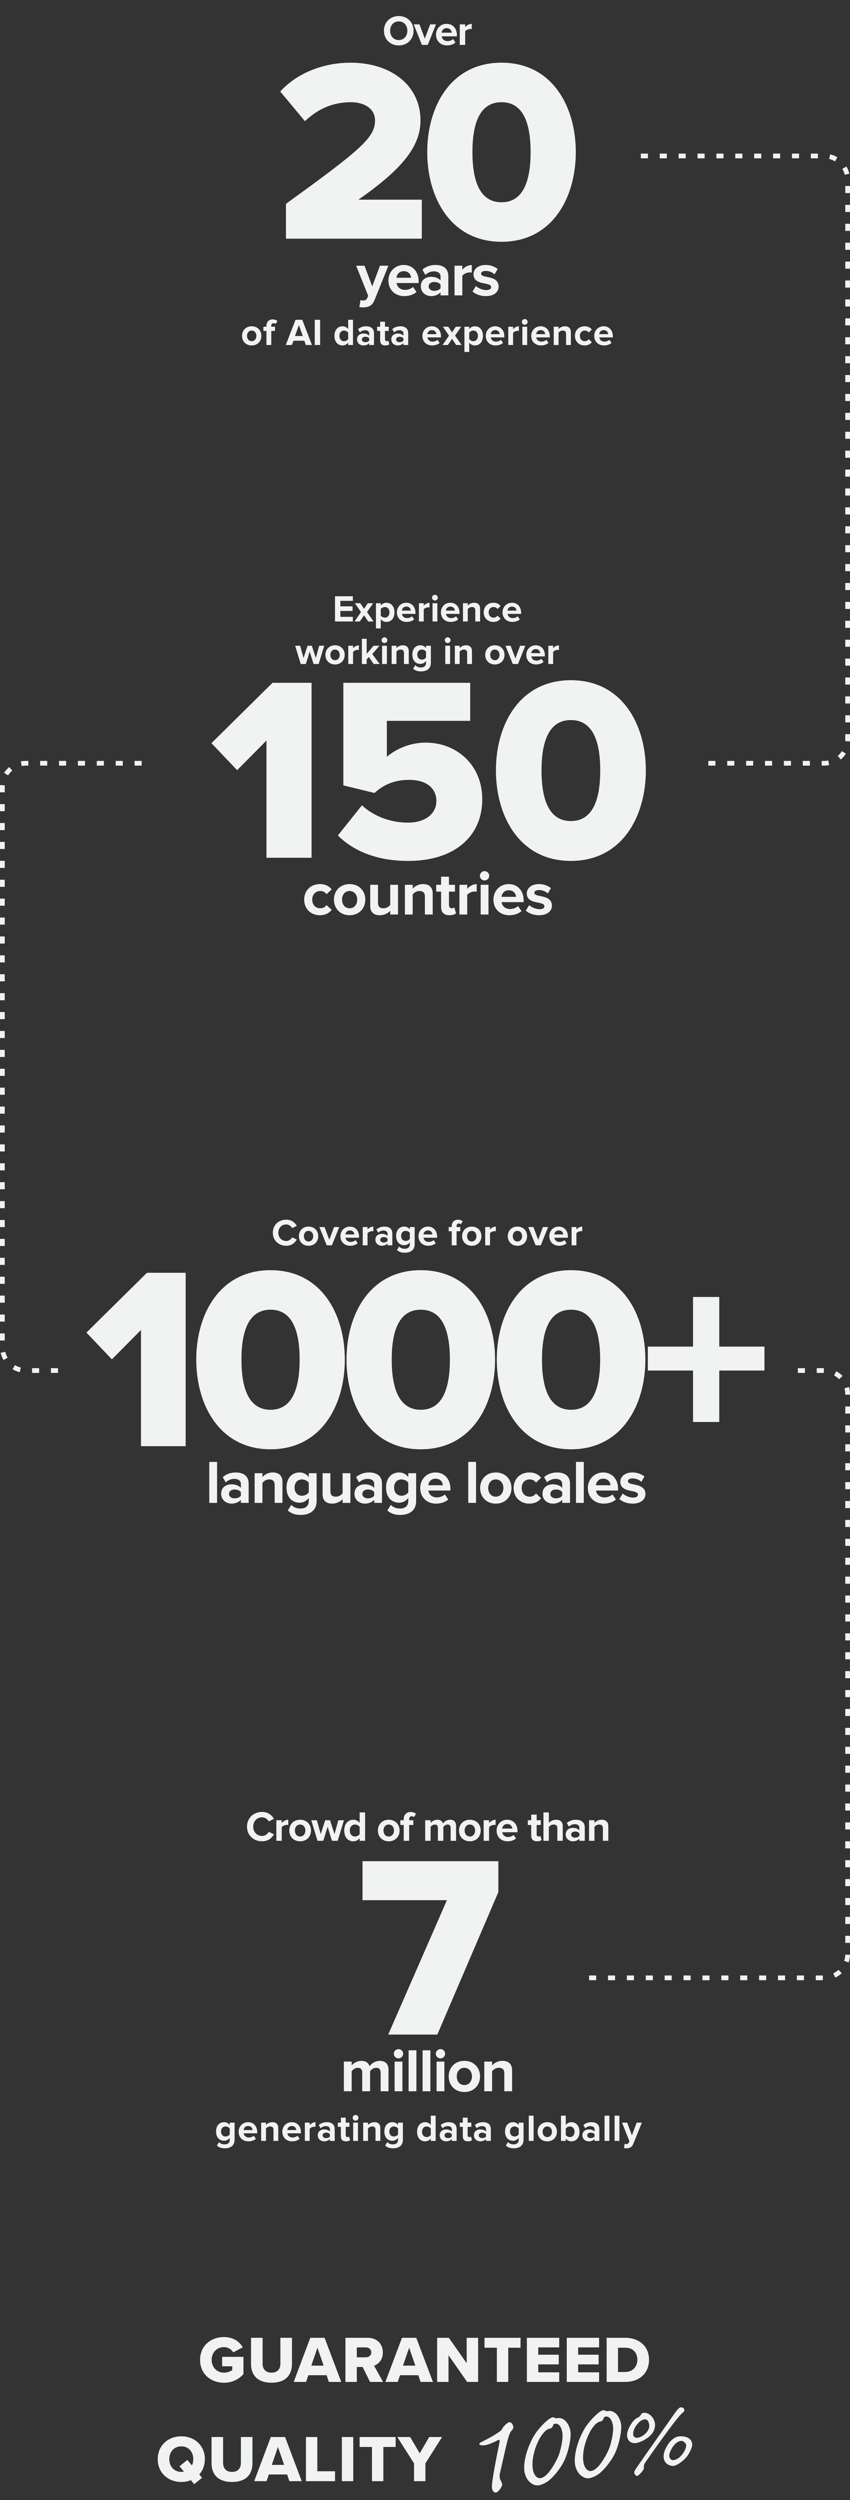
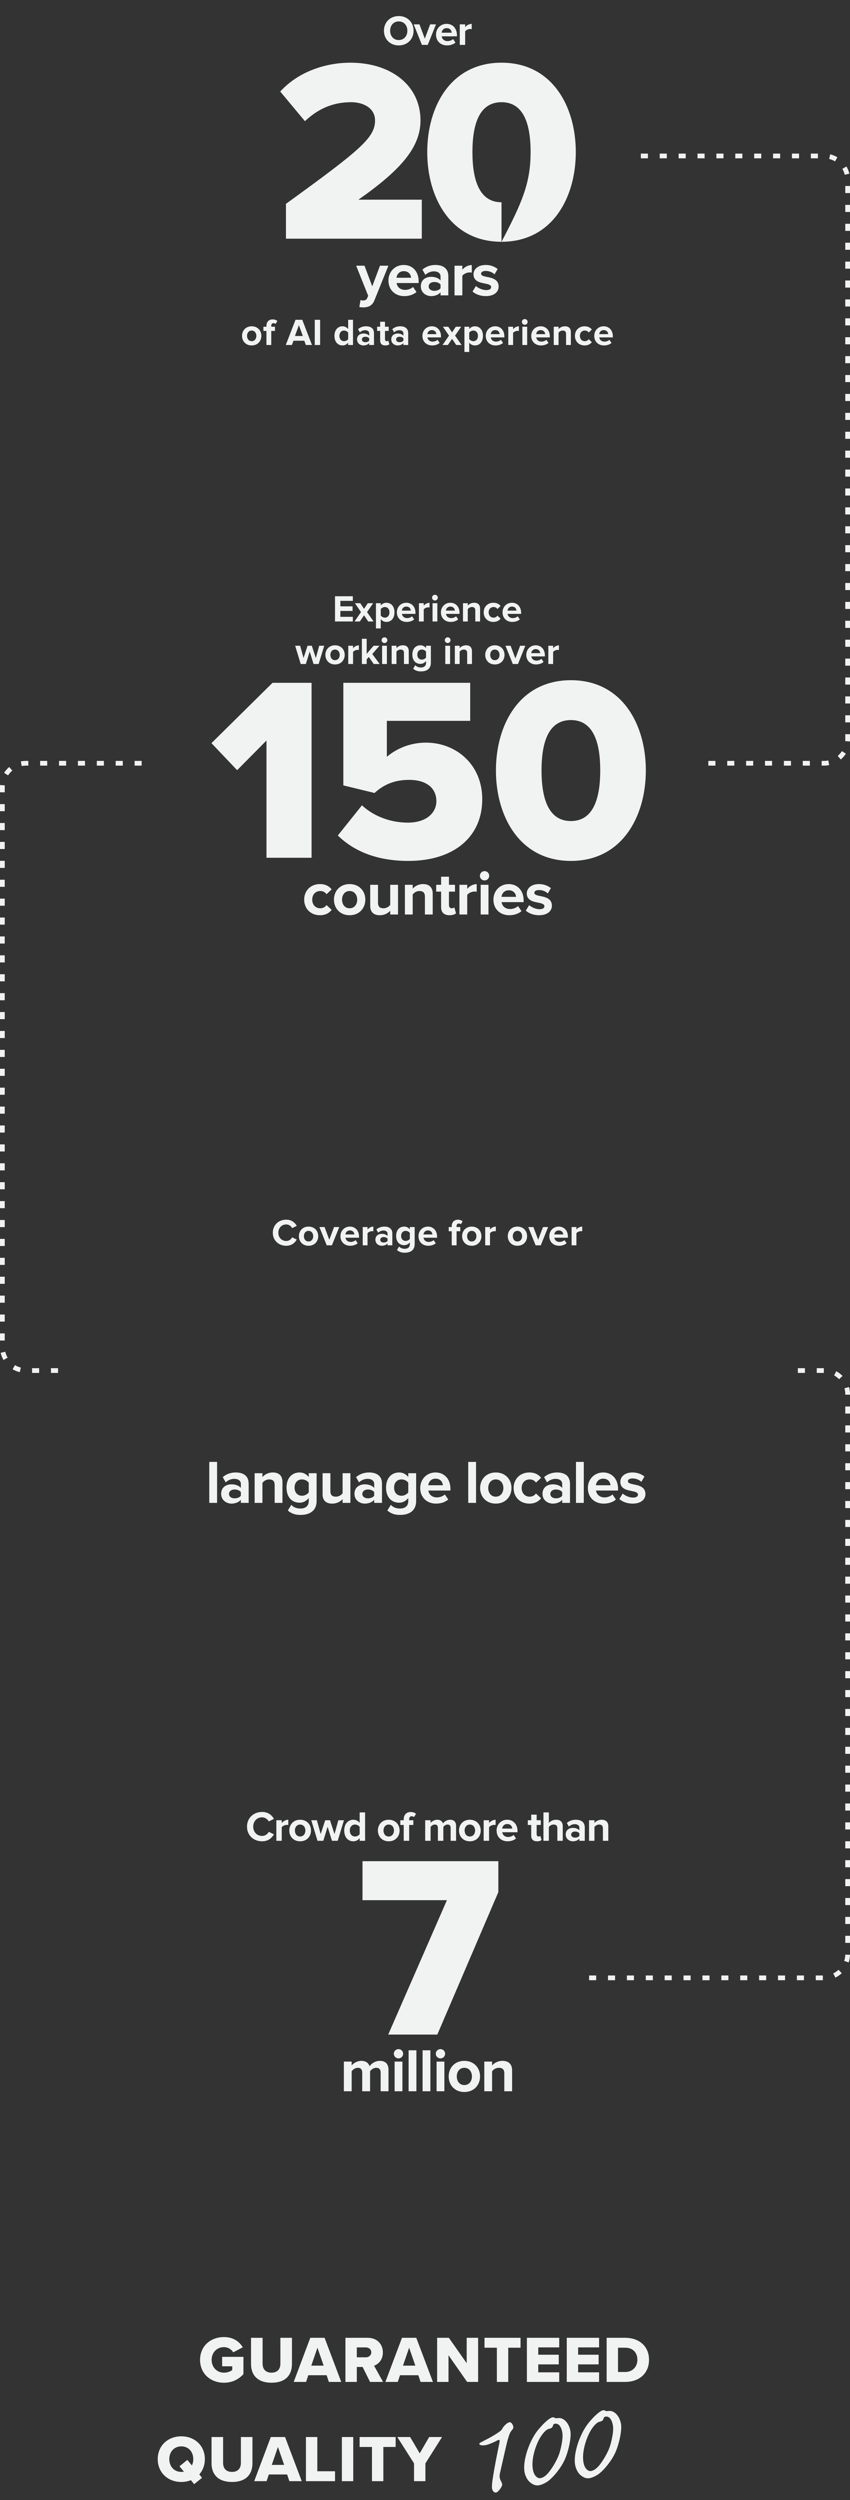
<svg xmlns="http://www.w3.org/2000/svg" width="360" height="1058" viewBox="0 0 360 1058" fill="none">
  <rect x="0" y="0" width="360" height="1058" fill="#333333" stroke="none" />
  <path d="M300 323H349C354.523 323 359 318.523 359 313V265.489V76C359 70.477 354.523 66 349 66H271" stroke="#F1F2F2" stroke-width="2" stroke-dasharray="3 5" />
  <path d="M60 323H11C5.477 323 1 327.477 1 333V380.511L1 570C1 575.523 5.477 580 11 580H25" stroke="#F1F2F2" stroke-width="2" stroke-dasharray="3 5" />
  <path d="M249.5 837H349C354.523 837 359 832.523 359 827V779.489V590C359 584.477 354.523 580 349 580H334.87" stroke="#F1F2F2" stroke-width="2" stroke-dasharray="3 5" />
  <path d="M84.734 998.676C84.734 1004.61 89.27 1008.34 94.842 1008.34C98.37 1008.34 101.086 1006.91 103.102 1004.7V997.388H94.086V1001.39H98.37V1002.96C97.614 1003.58 96.298 1004.08 94.842 1004.08C91.79 1004.08 89.634 1001.73 89.634 998.676C89.634 995.624 91.79 993.272 94.842 993.272C96.606 993.272 98.034 994.252 98.79 995.484L102.822 993.356C101.45 991.032 98.93 989.016 94.842 989.016C89.27 989.016 84.734 992.74 84.734 998.676ZM106.32 1000.44C106.32 1005.03 109.008 1008.34 115 1008.34C120.992 1008.34 123.652 1005.06 123.652 1000.41V989.324H118.752V1000.27C118.752 1002.48 117.576 1004.08 115 1004.08C112.396 1004.08 111.22 1002.48 111.22 1000.27V989.324H106.32V1000.44ZM139.288 1008H144.524L137.468 989.324H131.42L124.392 1008H129.628L130.58 1005.17H138.336L139.288 1008ZM134.444 993.524L137.076 1001.11H131.84L134.444 993.524ZM156.72 1008H162.236L158.428 1001.14C160.164 1000.52 162.152 998.788 162.152 995.54C162.152 992.068 159.8 989.324 155.656 989.324H146.304V1008H151.12V1001.67H153.584L156.72 1008ZM157.252 995.484C157.252 996.772 156.188 997.584 154.928 997.584H151.12V993.384H154.928C156.188 993.384 157.252 994.196 157.252 995.484ZM178.124 1008H183.36L176.304 989.324H170.256L163.228 1008H168.464L169.416 1005.17H177.172L178.124 1008ZM173.28 993.524L175.912 1001.11H170.676L173.28 993.524ZM197.851 1008H202.499V989.324H197.655V1000.08L190.095 989.324H185.139V1008H189.955V996.716L197.851 1008ZM210.438 1008H215.254V993.524H220.462V989.324H205.202V993.524H210.438V1008ZM223.154 1008H236.846V1003.94H227.97V1000.58H236.65V996.492H227.97V993.384H236.846V989.324H223.154V1008ZM240.042 1008H253.734V1003.94H244.858V1000.58H253.538V996.492H244.858V993.384H253.734V989.324H240.042V1008ZM256.93 1008H264.798C270.65 1008 274.878 1004.44 274.878 998.648C274.878 992.852 270.65 989.324 264.77 989.324H256.93V1008ZM261.746 1003.8V993.524H264.798C268.214 993.524 269.95 995.764 269.95 998.648C269.95 1001.42 268.046 1003.8 264.77 1003.8H261.746Z" fill="#F1F2F2" />
  <path d="M215.725 1025.07C215.012 1025.17 213.992 1026.1 213.422 1026.79C213.056 1027.2 212.86 1027.53 212.715 1027.8C212.519 1028.13 212.332 1028.52 211.72 1028.91C208.813 1031.07 205.339 1032.65 203.878 1033.46C203.308 1033.72 202.977 1033.95 203.019 1034.25C203.127 1035.02 205.121 1034.98 206.455 1034.55C207.389 1034.3 208.926 1033.6 209.894 1033.16C210.566 1032.76 211.075 1032.51 211.381 1032.53C211.635 1032.61 211.693 1033.03 211.505 1033.84C210.501 1038.77 209.454 1043.83 208.67 1049.03C208.438 1050.39 208.333 1051.8 208.348 1052.77C208.531 1054.5 209.556 1054.9 210.091 1054.82C210.982 1054.7 212.821 1052.26 212.687 1051.31C212.629 1050.89 212.359 1050.26 211.945 1049.47C211.598 1048.74 211.456 1047.73 211.773 1046.53C213.273 1039.96 214.448 1034.52 215.098 1032.25C215.679 1030.35 215.91 1029.41 216.906 1028.3C217.272 1027.88 217.561 1027.36 217.351 1026.72C217.115 1025.91 216.557 1024.95 215.725 1025.07Z" fill="#F1F2F2" />
  <path d="M234.06 1022.98C234.483 1022.91 234.815 1023.1 235.087 1023.3C235.283 1023.39 235.714 1023.39 236.198 1023.31C238.977 1022.89 241.207 1025.86 241.624 1029.09C241.965 1031.74 240.783 1037.37 239.198 1040.85C237.524 1044.58 234.466 1048.1 232.458 1049.73C231.175 1050.76 229.309 1051.58 228.221 1051.75C226.892 1051.95 225.668 1051.53 224.278 1050.3C222.947 1049.07 222.259 1047.07 222.084 1045.72C221.47 1040.95 224.162 1033.17 227.483 1028.83C229.703 1025.98 232.61 1023.2 234.06 1022.98ZM235.034 1025.69C234.61 1025.76 234.383 1025.91 234.254 1026.35C234.08 1026.92 233.854 1027.55 232.832 1027.77C231.749 1027.99 230.84 1028.61 229.425 1030.57C227.329 1033.46 225 1039.82 225.608 1044.53C226.08 1048.19 228.019 1048.86 228.807 1048.74C229.957 1048.56 230.926 1047.94 232.167 1046.55C233.462 1045.09 236.043 1041.16 237.033 1037.83C237.933 1034.75 238.446 1031.55 238.218 1029.78C237.997 1028.07 237.154 1025.37 235.034 1025.69Z" fill="#F1F2F2" />
  <path d="M255.487 1019.97C255.909 1019.9 256.241 1020.09 256.513 1020.29C256.71 1020.38 257.141 1020.38 257.625 1020.3C260.404 1019.88 262.633 1022.84 263.051 1026.08C263.392 1028.73 262.21 1034.36 260.625 1037.84C258.95 1041.57 255.893 1045.09 253.885 1046.72C252.601 1047.75 250.735 1048.57 249.648 1048.74C248.319 1048.94 247.095 1048.52 245.704 1047.29C244.374 1046.05 243.686 1044.06 243.511 1042.71C242.897 1037.94 245.589 1030.16 248.91 1025.82C251.129 1022.96 254.037 1020.19 255.487 1019.97ZM256.461 1022.68C256.037 1022.75 255.81 1022.9 255.681 1023.34C255.507 1023.91 255.28 1024.54 254.258 1024.76C253.176 1024.98 252.267 1025.6 250.852 1027.55C248.756 1030.45 246.426 1036.81 247.035 1041.52C247.506 1045.18 249.446 1045.84 250.233 1045.72C251.384 1045.55 252.353 1044.92 253.594 1043.54C254.888 1042.08 257.47 1038.15 258.46 1034.81C259.359 1031.74 259.873 1028.53 259.645 1026.77C259.424 1025.06 258.581 1022.36 256.461 1022.68Z" fill="#F1F2F2" />
-   <path d="M288.21 1018.77C289.014 1018.64 289.643 1019.15 289.807 1019.62C289.963 1020.05 289.725 1020.58 289.304 1020.89C288.645 1021.34 287.29 1022.75 283.23 1028.2C279.046 1033.87 276.624 1037.33 273.425 1041.9C272.816 1042.74 272.603 1043.47 272.704 1044.26C272.786 1044.89 272.177 1045.73 271.456 1046.49C270.653 1047.41 270.131 1047.74 269.78 1047.79C269.478 1047.84 269.007 1047.36 268.869 1047.08C268.555 1046.63 268.543 1046.13 268.787 1045.65C269.307 1044.52 276.56 1034.44 280.098 1029.32C283.643 1024.25 285.763 1021.23 286.29 1020.55C286.987 1019.6 287.708 1018.84 288.21 1018.77ZM287.282 1031.08C288.536 1030.89 289.934 1031.03 291.012 1031.46C292.687 1032.16 293.051 1033.4 293.165 1034.28C293.334 1035.6 291.788 1038.67 290.579 1040C288.881 1041.9 286.611 1043.34 285.407 1043.52C284.304 1043.69 281.463 1043.07 281.079 1040.09C280.903 1038.72 281.41 1036.7 282.995 1034.32C284.498 1032.1 286.329 1031.22 287.282 1031.08ZM288.442 1032.94C287.338 1033.11 286.528 1033.58 285.456 1034.79C284.347 1036.1 283.313 1038.4 283.439 1039.38C283.572 1040.41 284.243 1041.25 285.347 1041.09C286.3 1040.94 287.505 1040.36 288.57 1039.1C290.006 1037.54 290.726 1035.59 290.613 1034.71C290.512 1033.93 289.345 1032.81 288.442 1032.94ZM272.411 1021.09C274.87 1020.72 277.079 1023.18 277.388 1025.57C277.564 1026.94 277.182 1027.95 276.831 1028.8C275.754 1031.15 271.91 1033.48 269.451 1033.85C267.444 1034.15 265.881 1033.14 265.598 1030.94C265.34 1028.94 266.963 1026.05 268.292 1024.46C269.057 1023.64 269.728 1023.29 270.304 1023.01C270.781 1022.73 270.781 1022.73 271.227 1022.22C271.559 1021.62 271.859 1021.18 272.411 1021.09ZM272.975 1023.85C272.322 1023.95 271.344 1024.3 270.447 1025.28C268.591 1027.16 268.028 1029.14 268.185 1030.36C268.293 1031.19 269.033 1031.78 270.087 1031.62C272.345 1031.28 275.293 1028.74 274.965 1026.19C274.801 1024.92 274.229 1023.66 272.975 1023.85Z" fill="#F1F2F2" />
  <path d="M86.765 1040.68C86.765 1034.99 82.509 1031.02 76.797 1031.02C71.085 1031.02 66.801 1034.99 66.801 1040.68C66.801 1046.36 71.085 1050.34 76.797 1050.34C78.253 1050.34 79.625 1050.08 80.857 1049.58L82.229 1051.26L85.589 1048.57L84.413 1047.14C85.897 1045.46 86.765 1043.25 86.765 1040.68ZM76.797 1046.08C73.689 1046.08 71.701 1043.7 71.701 1040.68C71.701 1037.62 73.689 1035.27 76.797 1035.27C79.877 1035.27 81.865 1037.62 81.865 1040.68C81.865 1041.66 81.669 1042.55 81.277 1043.34L79.345 1041.01L76.013 1043.7L77.889 1045.97C77.553 1046.05 77.189 1046.08 76.797 1046.08ZM89.591 1042.44C89.591 1047.03 92.279 1050.34 98.271 1050.34C104.263 1050.34 106.923 1047.06 106.923 1042.41V1031.32H102.023V1042.27C102.023 1044.48 100.847 1046.08 98.271 1046.08C95.667 1046.08 94.491 1044.48 94.491 1042.27V1031.32H89.591V1042.44ZM122.559 1050H127.795L120.739 1031.32H114.691L107.663 1050H112.899L113.851 1047.17H121.607L122.559 1050ZM117.715 1035.52L120.347 1043.11H115.111L117.715 1035.52ZM129.575 1050H141.895V1045.8H134.391V1031.32H129.575V1050ZM144.795 1050H149.611V1031.32H144.795V1050ZM157.543 1050H162.359V1035.52H167.567V1031.32H152.307V1035.52H157.543V1050ZM175.355 1050H180.171V1042.47L187.227 1031.32H181.767L177.763 1038.21L173.703 1031.32H168.271L175.355 1042.47V1050Z" fill="#F1F2F2" />
  <path d="M141.884 262.999H149.436V261.031H144.156V258.551H149.324V256.599H144.156V254.279H149.436V252.327H141.884V262.999ZM155.948 262.999H158.22L155.452 259.031L158.044 255.271H155.772L154.188 257.655L152.588 255.271H150.316L152.892 259.031L150.156 262.999H152.412L154.188 260.391L155.948 262.999ZM161.259 265.943V262.007C161.883 262.807 162.731 263.191 163.643 263.191C165.627 263.191 167.067 261.703 167.067 259.127C167.067 256.551 165.627 255.079 163.643 255.079C162.699 255.079 161.851 255.495 161.259 256.247V255.271H159.227V265.943H161.259ZM164.955 259.127C164.955 260.471 164.171 261.383 163.003 261.383C162.347 261.383 161.595 260.983 161.259 260.503V257.767C161.595 257.271 162.347 256.887 163.003 256.887C164.171 256.887 164.955 257.799 164.955 259.127ZM168.09 259.127C168.09 261.607 169.866 263.191 172.218 263.191C173.418 263.191 174.634 262.823 175.402 262.119L174.506 260.807C174.01 261.287 173.162 261.575 172.442 261.575C171.13 261.575 170.346 260.759 170.218 259.783H175.962V259.335C175.962 256.807 174.394 255.079 172.09 255.079C169.738 255.079 168.09 256.887 168.09 259.127ZM172.09 256.695C173.434 256.695 173.946 257.671 173.994 258.407H170.186C170.282 257.639 170.826 256.695 172.09 256.695ZM177.43 262.999H179.462V257.895C179.798 257.399 180.694 257.015 181.366 257.015C181.59 257.015 181.782 257.047 181.926 257.079V255.095C180.966 255.095 180.006 255.639 179.462 256.327V255.271H177.43V262.999ZM184.204 254.135C184.876 254.135 185.42 253.591 185.42 252.919C185.42 252.247 184.876 251.703 184.204 251.703C183.548 251.703 182.988 252.247 182.988 252.919C182.988 253.591 183.548 254.135 184.204 254.135ZM183.196 262.999H185.228V255.271H183.196V262.999ZM186.746 259.127C186.746 261.607 188.522 263.191 190.874 263.191C192.074 263.191 193.29 262.823 194.058 262.119L193.162 260.807C192.666 261.287 191.818 261.575 191.098 261.575C189.786 261.575 189.002 260.759 188.874 259.783H194.618V259.335C194.618 256.807 193.05 255.079 190.746 255.079C188.394 255.079 186.746 256.887 186.746 259.127ZM190.746 256.695C192.09 256.695 192.602 257.671 192.65 258.407H188.842C188.938 257.639 189.482 256.695 190.746 256.695ZM201.302 262.999H203.334V257.543C203.334 256.039 202.518 255.079 200.822 255.079C199.558 255.079 198.614 255.687 198.118 256.279V255.271H196.086V262.999H198.118V257.799C198.454 257.335 199.078 256.887 199.878 256.887C200.742 256.887 201.302 257.255 201.302 258.327V262.999ZM204.856 259.127C204.856 261.511 206.568 263.191 208.952 263.191C210.536 263.191 211.496 262.503 212.008 261.783L210.68 260.551C210.312 261.063 209.752 261.383 209.048 261.383C207.816 261.383 206.952 260.471 206.952 259.127C206.952 257.783 207.816 256.887 209.048 256.887C209.752 256.887 210.312 257.175 210.68 257.719L212.008 256.471C211.496 255.767 210.536 255.079 208.952 255.079C206.568 255.079 204.856 256.759 204.856 259.127ZM212.84 259.127C212.84 261.607 214.616 263.191 216.968 263.191C218.168 263.191 219.384 262.823 220.152 262.119L219.256 260.807C218.76 261.287 217.912 261.575 217.192 261.575C215.88 261.575 215.096 260.759 214.968 259.783H220.712V259.335C220.712 256.807 219.144 255.079 216.84 255.079C214.488 255.079 212.84 256.887 212.84 259.127ZM216.84 256.695C218.184 256.695 218.696 257.671 218.744 258.407H214.936C215.032 257.639 215.576 256.695 216.84 256.695ZM132.8 280.999H134.96L137.312 273.271H135.2L133.76 278.471L132.064 273.271H130.256L128.56 278.471L127.12 273.271H125.008L127.36 280.999H129.536L131.168 275.735L132.8 280.999ZM141.897 281.191C144.457 281.191 145.993 279.335 145.993 277.127C145.993 274.935 144.457 273.079 141.897 273.079C139.353 273.079 137.817 274.935 137.817 277.127C137.817 279.335 139.353 281.191 141.897 281.191ZM141.897 279.383C140.633 279.383 139.929 278.343 139.929 277.127C139.929 275.927 140.633 274.887 141.897 274.887C143.161 274.887 143.881 275.927 143.881 277.127C143.881 278.343 143.161 279.383 141.897 279.383ZM147.5 280.999H149.532V275.895C149.868 275.399 150.764 275.015 151.436 275.015C151.66 275.015 151.852 275.047 151.996 275.079V273.095C151.036 273.095 150.076 273.639 149.532 274.327V273.271H147.5V280.999ZM158.274 280.999H160.818L157.666 276.775L160.722 273.271H158.226L155.298 276.711V270.327H153.266V280.999H155.298V279.015L156.226 278.023L158.274 280.999ZM162.836 272.135C163.508 272.135 164.052 271.591 164.052 270.919C164.052 270.247 163.508 269.703 162.836 269.703C162.18 269.703 161.62 270.247 161.62 270.919C161.62 271.591 162.18 272.135 162.836 272.135ZM161.828 280.999H163.86V273.271H161.828V280.999ZM171.091 280.999H173.123V275.543C173.123 274.039 172.307 273.079 170.611 273.079C169.347 273.079 168.403 273.687 167.907 274.279V273.271H165.875V280.999H167.907V275.799C168.243 275.335 168.867 274.887 169.667 274.887C170.531 274.887 171.091 275.255 171.091 276.327V280.999ZM174.981 282.983C175.957 283.831 176.981 284.135 178.309 284.135C180.213 284.135 182.485 283.415 182.485 280.471V273.271H180.437V274.263C179.813 273.479 178.981 273.079 178.053 273.079C176.101 273.079 174.645 274.487 174.645 277.015C174.645 279.591 176.117 280.951 178.053 280.951C178.997 280.951 179.829 280.503 180.437 279.735V280.519C180.437 282.039 179.285 282.471 178.309 282.471C177.333 282.471 176.517 282.199 175.893 281.511L174.981 282.983ZM180.437 278.263C180.101 278.759 179.365 279.143 178.693 279.143C177.541 279.143 176.741 278.343 176.741 277.015C176.741 275.687 177.541 274.887 178.693 274.887C179.365 274.887 180.101 275.255 180.437 275.767V278.263ZM189.602 272.135C190.274 272.135 190.818 271.591 190.818 270.919C190.818 270.247 190.274 269.703 189.602 269.703C188.946 269.703 188.386 270.247 188.386 270.919C188.386 271.591 188.946 272.135 189.602 272.135ZM188.594 280.999H190.626V273.271H188.594V280.999ZM197.857 280.999H199.889V275.543C199.889 274.039 199.073 273.079 197.377 273.079C196.113 273.079 195.169 273.687 194.673 274.279V273.271H192.641V280.999H194.673V275.799C195.009 275.335 195.633 274.887 196.433 274.887C197.297 274.887 197.857 275.255 197.857 276.327V280.999ZM209.584 281.191C212.144 281.191 213.68 279.335 213.68 277.127C213.68 274.935 212.144 273.079 209.584 273.079C207.04 273.079 205.504 274.935 205.504 277.127C205.504 279.335 207.04 281.191 209.584 281.191ZM209.584 279.383C208.32 279.383 207.616 278.343 207.616 277.127C207.616 275.927 208.32 274.887 209.584 274.887C210.848 274.887 211.568 275.927 211.568 277.127C211.568 278.343 210.848 279.383 209.584 279.383ZM217.188 280.999H219.38L222.484 273.271H220.292L218.276 278.647L216.26 273.271H214.084L217.188 280.999ZM222.895 277.127C222.895 279.607 224.671 281.191 227.023 281.191C228.223 281.191 229.439 280.823 230.207 280.119L229.311 278.807C228.815 279.287 227.967 279.575 227.247 279.575C225.935 279.575 225.151 278.759 225.023 277.783H230.767V277.335C230.767 274.807 229.199 273.079 226.895 273.079C224.543 273.079 222.895 274.887 222.895 277.127ZM226.895 274.695C228.239 274.695 228.751 275.671 228.799 276.407H224.991C225.087 275.639 225.631 274.695 226.895 274.695ZM232.235 280.999H234.267V275.895C234.603 275.399 235.499 275.015 236.171 275.015C236.395 275.015 236.587 275.047 236.731 275.079V273.095C235.771 273.095 234.811 273.639 234.267 274.327V273.271H232.235V280.999Z" fill="#F1F2F2" />
  <path d="M128.832 380.709C128.832 384.583 131.614 387.313 135.488 387.313C138.062 387.313 139.622 386.195 140.454 385.025L138.296 383.023C137.698 383.855 136.788 384.375 135.644 384.375C133.642 384.375 132.238 382.893 132.238 380.709C132.238 378.525 133.642 377.069 135.644 377.069C136.788 377.069 137.698 377.537 138.296 378.421L140.454 376.393C139.622 375.249 138.062 374.131 135.488 374.131C131.614 374.131 128.832 376.861 128.832 380.709ZM148.065 387.313C152.225 387.313 154.721 384.297 154.721 380.709C154.721 377.147 152.225 374.131 148.065 374.131C143.931 374.131 141.435 377.147 141.435 380.709C141.435 384.297 143.931 387.313 148.065 387.313ZM148.065 384.375C146.011 384.375 144.867 382.685 144.867 380.709C144.867 378.759 146.011 377.069 148.065 377.069C150.119 377.069 151.289 378.759 151.289 380.709C151.289 382.685 150.119 384.375 148.065 384.375ZM165.275 387.001H168.577V374.443H165.275V382.945C164.703 383.673 163.689 384.375 162.415 384.375C161.011 384.375 160.101 383.803 160.101 382.061V374.443H156.799V383.361C156.799 385.805 158.099 387.313 160.855 387.313C162.909 387.313 164.417 386.377 165.275 385.415V387.001ZM179.961 387.001H183.263V378.135C183.263 375.691 181.937 374.131 179.181 374.131C177.127 374.131 175.593 375.119 174.787 376.081V374.443H171.485V387.001H174.787V378.551C175.333 377.797 176.347 377.069 177.647 377.069C179.051 377.069 179.961 377.667 179.961 379.409V387.001ZM190.382 387.313C191.76 387.313 192.644 386.949 193.138 386.507L192.436 384.011C192.254 384.193 191.786 384.375 191.292 384.375C190.564 384.375 190.148 383.777 190.148 382.997V377.329H192.696V374.443H190.148V371.011H186.82V374.443H184.74V377.329H186.82V383.881C186.82 386.117 188.068 387.313 190.382 387.313ZM194.584 387.001H197.886V378.707C198.432 377.901 199.888 377.277 200.98 377.277C201.344 377.277 201.656 377.329 201.89 377.381V374.157C200.33 374.157 198.77 375.041 197.886 376.159V374.443H194.584V387.001ZM205.219 372.597C206.311 372.597 207.195 371.713 207.195 370.621C207.195 369.529 206.311 368.645 205.219 368.645C204.153 368.645 203.243 369.529 203.243 370.621C203.243 371.713 204.153 372.597 205.219 372.597ZM203.581 387.001H206.883V374.443H203.581V387.001ZM208.98 380.709C208.98 384.739 211.866 387.313 215.688 387.313C217.638 387.313 219.614 386.715 220.862 385.571L219.406 383.439C218.6 384.219 217.222 384.687 216.052 384.687C213.92 384.687 212.646 383.361 212.438 381.775H221.772V381.047C221.772 376.939 219.224 374.131 215.48 374.131C211.658 374.131 208.98 377.069 208.98 380.709ZM215.48 376.757C217.664 376.757 218.496 378.343 218.574 379.539H212.386C212.542 378.291 213.426 376.757 215.48 376.757ZM222.694 385.363C224.02 386.585 226.126 387.313 228.31 387.313C231.794 387.313 233.744 385.571 233.744 383.283C233.744 380.163 230.858 379.591 228.7 379.175C227.296 378.889 226.308 378.603 226.308 377.823C226.308 377.095 227.088 376.653 228.284 376.653C229.818 376.653 231.248 377.303 232.002 378.109L233.328 375.847C232.08 374.859 230.39 374.131 228.258 374.131C224.956 374.131 223.11 375.977 223.11 378.083C223.11 381.073 225.892 381.593 228.05 382.009C229.48 382.295 230.572 382.607 230.572 383.491C230.572 384.271 229.896 384.765 228.466 384.765C226.906 384.765 225.034 383.907 224.124 383.049L222.694 385.363Z" fill="#F1F2F2" />
-   <path d="M59.71 611.999V562.829L47.39 575.259L36.61 563.929L62.24 538.629H78.63V611.999H59.71ZM83.12 575.369C83.12 556.009 93.13 537.529 114.58 537.529C136.03 537.529 146.04 556.009 146.04 575.369C146.04 594.729 136.03 613.319 114.58 613.319C93.13 613.319 83.12 594.729 83.12 575.369ZM126.9 575.369C126.9 562.389 123.38 554.249 114.58 554.249C105.78 554.249 102.26 562.389 102.26 575.369C102.26 588.349 105.78 596.599 114.58 596.599C123.38 596.599 126.9 588.349 126.9 575.369ZM146.762 575.369C146.762 556.009 156.772 537.529 178.222 537.529C199.672 537.529 209.682 556.009 209.682 575.369C209.682 594.729 199.672 613.319 178.222 613.319C156.772 613.319 146.762 594.729 146.762 575.369ZM190.542 575.369C190.542 562.389 187.022 554.249 178.222 554.249C169.422 554.249 165.902 562.389 165.902 575.369C165.902 588.349 169.422 596.599 178.222 596.599C187.022 596.599 190.542 588.349 190.542 575.369ZM210.405 575.369C210.405 556.009 220.415 537.529 241.865 537.529C263.315 537.529 273.325 556.009 273.325 575.369C273.325 594.729 263.315 613.319 241.865 613.319C220.415 613.319 210.405 594.729 210.405 575.369ZM254.185 575.369C254.185 562.389 250.665 554.249 241.865 554.249C233.065 554.249 229.545 562.389 229.545 575.369C229.545 588.349 233.065 596.599 241.865 596.599C250.665 596.599 254.185 588.349 254.185 575.369ZM304.628 579.989V601.769H293.518V579.989H274.378V569.869H293.518V548.859H304.628V569.869H323.768V579.989H304.628Z" fill="#F1F2F2" />
  <path d="M88.638 636V618.658H91.94V636H88.638ZM102.011 636V634.7C101.153 635.714 99.671 636.312 98.034 636.312C96.031 636.312 93.665 634.96 93.665 632.152C93.665 629.214 96.031 628.148 98.034 628.148C99.698 628.148 101.179 628.668 102.011 629.682V627.94C102.011 626.666 100.919 625.834 99.255 625.834C97.903 625.834 96.656 626.328 95.59 627.316L94.341 625.106C95.876 623.754 97.852 623.13 99.828 623.13C102.687 623.13 105.313 624.274 105.313 627.888V636H102.011ZM102.011 632.984V631.424C101.465 630.696 100.425 630.332 99.359 630.332C98.059 630.332 96.993 631.008 96.993 632.23C96.993 633.4 98.059 634.076 99.359 634.076C100.425 634.076 101.465 633.712 102.011 632.984ZM116.322 636V628.408C116.322 626.666 115.412 626.068 114.008 626.068C112.708 626.068 111.694 626.796 111.148 627.55V636H107.846V623.442H111.148V625.08C111.954 624.118 113.488 623.13 115.542 623.13C118.298 623.13 119.624 624.69 119.624 627.134V636H116.322ZM121.899 639.224L123.381 636.832C124.395 637.95 125.721 638.392 127.307 638.392C128.893 638.392 130.765 637.69 130.765 635.22V633.946C129.777 635.194 128.425 635.922 126.891 635.922C123.745 635.922 121.353 633.712 121.353 629.526C121.353 625.418 123.719 623.13 126.891 623.13C128.399 623.13 129.751 623.78 130.765 625.054V623.442H134.093V635.142C134.093 639.926 130.401 641.096 127.307 641.096C125.149 641.096 123.485 640.602 121.899 639.224ZM130.765 631.554V627.498C130.219 626.666 129.023 626.068 127.931 626.068C126.059 626.068 124.759 627.368 124.759 629.526C124.759 631.684 126.059 632.984 127.931 632.984C129.023 632.984 130.219 632.36 130.765 631.554ZM145.102 636V634.414C144.244 635.376 142.736 636.312 140.682 636.312C137.926 636.312 136.626 634.804 136.626 632.36V623.442H139.928V631.06C139.928 632.802 140.838 633.374 142.242 633.374C143.516 633.374 144.53 632.672 145.102 631.944V623.442H148.404V636H145.102ZM158.479 636V634.7C157.621 635.714 156.139 636.312 154.501 636.312C152.499 636.312 150.133 634.96 150.133 632.152C150.133 629.214 152.499 628.148 154.501 628.148C156.165 628.148 157.647 628.668 158.479 629.682V627.94C158.479 626.666 157.387 625.834 155.723 625.834C154.371 625.834 153.123 626.328 152.057 627.316L150.809 625.106C152.343 623.754 154.319 623.13 156.295 623.13C159.155 623.13 161.781 624.274 161.781 627.888V636H158.479ZM158.479 632.984V631.424C157.933 630.696 156.893 630.332 155.827 630.332C154.527 630.332 153.461 631.008 153.461 632.23C153.461 633.4 154.527 634.076 155.827 634.076C156.893 634.076 157.933 633.712 158.479 632.984ZM164.054 639.224L165.536 636.832C166.55 637.95 167.876 638.392 169.462 638.392C171.048 638.392 172.92 637.69 172.92 635.22V633.946C171.932 635.194 170.58 635.922 169.046 635.922C165.9 635.922 163.508 633.712 163.508 629.526C163.508 625.418 165.874 623.13 169.046 623.13C170.554 623.13 171.906 623.78 172.92 625.054V623.442H176.248V635.142C176.248 639.926 172.556 641.096 169.462 641.096C167.304 641.096 165.64 640.602 164.054 639.224ZM172.92 631.554V627.498C172.374 626.666 171.178 626.068 170.086 626.068C168.214 626.068 166.914 627.368 166.914 629.526C166.914 631.684 168.214 632.984 170.086 632.984C171.178 632.984 172.374 632.36 172.92 631.554ZM177.974 629.708C177.974 626.068 180.652 623.13 184.474 623.13C188.218 623.13 190.766 625.938 190.766 630.046V630.774H181.432C181.64 632.36 182.914 633.686 185.046 633.686C186.216 633.686 187.594 633.218 188.4 632.438L189.856 634.57C188.608 635.714 186.632 636.312 184.682 636.312C180.86 636.312 177.974 633.738 177.974 629.708ZM184.474 625.756C182.42 625.756 181.536 627.29 181.38 628.538H187.568C187.49 627.342 186.658 625.756 184.474 625.756ZM198.318 636V618.658H201.62V636H198.318ZM209.975 636.312C205.841 636.312 203.345 633.296 203.345 629.708C203.345 626.146 205.841 623.13 209.975 623.13C214.135 623.13 216.631 626.146 216.631 629.708C216.631 633.296 214.135 636.312 209.975 636.312ZM209.975 633.374C212.029 633.374 213.199 631.684 213.199 629.708C213.199 627.758 212.029 626.068 209.975 626.068C207.921 626.068 206.777 627.758 206.777 629.708C206.777 631.684 207.921 633.374 209.975 633.374ZM217.532 629.708C217.532 625.86 220.314 623.13 224.188 623.13C226.762 623.13 228.322 624.248 229.154 625.392L226.996 627.42C226.398 626.536 225.488 626.068 224.344 626.068C222.342 626.068 220.938 627.524 220.938 629.708C220.938 631.892 222.342 633.374 224.344 633.374C225.488 633.374 226.398 632.854 226.996 632.022L229.154 634.024C228.322 635.194 226.762 636.312 224.188 636.312C220.314 636.312 217.532 633.582 217.532 629.708ZM238.109 636V634.7C237.251 635.714 235.769 636.312 234.131 636.312C232.129 636.312 229.763 634.96 229.763 632.152C229.763 629.214 232.129 628.148 234.131 628.148C235.795 628.148 237.277 628.668 238.109 629.682V627.94C238.109 626.666 237.017 625.834 235.353 625.834C234.001 625.834 232.753 626.328 231.687 627.316L230.439 625.106C231.973 623.754 233.949 623.13 235.925 623.13C238.785 623.13 241.411 624.274 241.411 627.888V636H238.109ZM238.109 632.984V631.424C237.563 630.696 236.523 630.332 235.457 630.332C234.157 630.332 233.091 631.008 233.091 632.23C233.091 633.4 234.157 634.076 235.457 634.076C236.523 634.076 237.563 633.712 238.109 632.984ZM243.944 636V618.658H247.246V636H243.944ZM248.971 629.708C248.971 626.068 251.649 623.13 255.471 623.13C259.215 623.13 261.763 625.938 261.763 630.046V630.774H252.429C252.637 632.36 253.911 633.686 256.043 633.686C257.213 633.686 258.591 633.218 259.397 632.438L260.853 634.57C259.605 635.714 257.629 636.312 255.679 636.312C251.857 636.312 248.971 633.738 248.971 629.708ZM255.471 625.756C253.417 625.756 252.533 627.29 252.377 628.538H258.565C258.487 627.342 257.655 625.756 255.471 625.756ZM262.313 634.362L263.743 632.048C264.653 632.906 266.525 633.764 268.085 633.764C269.515 633.764 270.191 633.27 270.191 632.49C270.191 631.606 269.099 631.294 267.669 631.008C265.511 630.592 262.729 630.072 262.729 627.082C262.729 624.976 264.575 623.13 267.877 623.13C270.009 623.13 271.699 623.858 272.947 624.846L271.621 627.108C270.867 626.302 269.437 625.652 267.903 625.652C266.707 625.652 265.927 626.094 265.927 626.822C265.927 627.602 266.915 627.888 268.319 628.174C270.477 628.59 273.363 629.162 273.363 632.282C273.363 634.57 271.413 636.312 267.929 636.312C265.745 636.312 263.639 635.584 262.313 634.362Z" fill="#F1F2F2" />
  <path d="M121.224 527.192C118.024 527.192 115.544 524.952 115.544 521.672C115.544 518.392 118.024 516.152 121.224 516.152C123.576 516.152 124.936 517.432 125.688 518.76L123.736 519.72C123.288 518.856 122.328 518.168 121.224 518.168C119.288 518.168 117.88 519.656 117.88 521.672C117.88 523.688 119.288 525.176 121.224 525.176C122.328 525.176 123.288 524.504 123.736 523.624L125.688 524.568C124.92 525.896 123.576 527.192 121.224 527.192ZM130.676 527.192C128.132 527.192 126.596 525.336 126.596 523.128C126.596 520.936 128.132 519.08 130.676 519.08C133.236 519.08 134.772 520.936 134.772 523.128C134.772 525.336 133.236 527.192 130.676 527.192ZM130.676 525.384C131.94 525.384 132.66 524.344 132.66 523.128C132.66 521.928 131.94 520.888 130.676 520.888C129.412 520.888 128.708 521.928 128.708 523.128C128.708 524.344 129.412 525.384 130.676 525.384ZM140.572 527H138.38L135.276 519.272H137.452L139.468 524.648L141.484 519.272H143.676L140.572 527ZM148.315 527.192C145.963 527.192 144.187 525.608 144.187 523.128C144.187 520.888 145.835 519.08 148.187 519.08C150.491 519.08 152.059 520.808 152.059 523.336V523.784H146.315C146.443 524.76 147.227 525.576 148.539 525.576C149.195 525.576 150.107 525.288 150.603 524.808L151.499 526.12C150.731 526.824 149.515 527.192 148.315 527.192ZM150.091 522.408C150.043 521.672 149.531 520.696 148.187 520.696C146.923 520.696 146.379 521.64 146.283 522.408H150.091ZM155.659 527H153.627V519.272H155.659V520.328C156.203 519.64 157.163 519.08 158.123 519.08V521.064C157.979 521.032 157.787 521.016 157.563 521.016C156.891 521.016 155.995 521.4 155.659 521.896V527ZM166.164 527H164.132V526.2C163.604 526.824 162.692 527.192 161.684 527.192C160.452 527.192 158.996 526.36 158.996 524.632C158.996 522.824 160.452 522.136 161.684 522.136C162.708 522.136 163.62 522.472 164.132 523.08V522.04C164.132 521.256 163.46 520.744 162.436 520.744C161.604 520.744 160.836 521.048 160.18 521.656L159.412 520.296C160.356 519.464 161.572 519.08 162.788 519.08C164.548 519.08 166.164 519.784 166.164 522.008V527ZM162.5 525.816C163.156 525.816 163.796 525.592 164.132 525.144V524.184C163.796 523.736 163.156 523.512 162.5 523.512C161.7 523.512 161.044 523.928 161.044 524.68C161.044 525.4 161.7 525.816 162.5 525.816ZM171.448 530.136C170.12 530.136 169.096 529.832 168.12 528.984L169.032 527.512C169.656 528.2 170.472 528.472 171.448 528.472C172.424 528.472 173.576 528.04 173.576 526.52V525.736C172.968 526.504 172.136 526.952 171.192 526.952C169.256 526.952 167.784 525.592 167.784 523.016C167.784 520.488 169.24 519.08 171.192 519.08C172.12 519.08 172.952 519.48 173.576 520.264V519.272H175.624V526.472C175.624 529.416 173.352 530.136 171.448 530.136ZM171.832 525.144C172.504 525.144 173.24 524.76 173.576 524.264V521.768C173.24 521.256 172.504 520.888 171.832 520.888C170.68 520.888 169.88 521.688 169.88 523.016C169.88 524.344 170.68 525.144 171.832 525.144ZM181.371 527.192C179.019 527.192 177.243 525.608 177.243 523.128C177.243 520.888 178.891 519.08 181.243 519.08C183.547 519.08 185.115 520.808 185.115 523.336V523.784H179.371C179.499 524.76 180.283 525.576 181.595 525.576C182.251 525.576 183.163 525.288 183.659 524.808L184.555 526.12C183.787 526.824 182.571 527.192 181.371 527.192ZM183.147 522.408C183.099 521.672 182.587 520.696 181.243 520.696C179.979 520.696 179.435 521.64 179.339 522.408H183.147ZM193.373 527H191.325V521.048H190.045V519.272H191.325V518.856C191.325 517.208 192.381 516.168 193.933 516.168C194.669 516.168 195.453 516.36 195.949 516.888L195.181 518.088C194.973 517.88 194.701 517.768 194.333 517.768C193.773 517.768 193.373 518.136 193.373 518.856V519.272H194.941V521.048H193.373V527ZM199.795 527.192C197.251 527.192 195.715 525.336 195.715 523.128C195.715 520.936 197.251 519.08 199.795 519.08C202.355 519.08 203.891 520.936 203.891 523.128C203.891 525.336 202.355 527.192 199.795 527.192ZM199.795 525.384C201.059 525.384 201.779 524.344 201.779 523.128C201.779 521.928 201.059 520.888 199.795 520.888C198.531 520.888 197.827 521.928 197.827 523.128C197.827 524.344 198.531 525.384 199.795 525.384ZM207.531 527H205.499V519.272H207.531V520.328C208.075 519.64 209.035 519.08 209.995 519.08V521.064C209.851 521.032 209.659 521.016 209.435 521.016C208.763 521.016 207.867 521.4 207.531 521.896V527ZM219.142 527.192C216.598 527.192 215.062 525.336 215.062 523.128C215.062 520.936 216.598 519.08 219.142 519.08C221.702 519.08 223.238 520.936 223.238 523.128C223.238 525.336 221.702 527.192 219.142 527.192ZM219.142 525.384C220.406 525.384 221.126 524.344 221.126 523.128C221.126 521.928 220.406 520.888 219.142 520.888C217.878 520.888 217.174 521.928 217.174 523.128C217.174 524.344 217.878 525.384 219.142 525.384ZM229.038 527H226.846L223.742 519.272H225.918L227.934 524.648L229.95 519.272H232.142L229.038 527ZM236.781 527.192C234.429 527.192 232.653 525.608 232.653 523.128C232.653 520.888 234.301 519.08 236.653 519.08C238.957 519.08 240.525 520.808 240.525 523.336V523.784H234.781C234.909 524.76 235.693 525.576 237.005 525.576C237.661 525.576 238.573 525.288 239.069 524.808L239.965 526.12C239.197 526.824 237.981 527.192 236.781 527.192ZM238.557 522.408C238.509 521.672 237.997 520.696 236.653 520.696C235.389 520.696 234.845 521.64 234.749 522.408H238.557ZM244.124 527H242.092V519.272H244.124V520.328C244.668 519.64 245.628 519.08 246.588 519.08V521.064C246.444 521.032 246.252 521.016 246.028 521.016C245.356 521.016 244.46 521.4 244.124 521.896V527Z" fill="#F1F2F2" />
-   <path d="M178.641 100.999H121.111V86.259C152.901 63.269 158.841 58.209 158.841 50.949C158.841 45.889 154.111 43.249 148.721 43.249C140.581 43.249 134.421 46.329 129.141 51.279L118.691 38.739C126.501 30.159 138.161 26.529 148.391 26.529C165.661 26.529 178.091 36.209 178.091 50.949C178.091 62.169 170.061 71.739 151.801 84.499H178.641V100.999ZM212.407 102.319C190.957 102.319 180.947 83.729 180.947 64.369C180.947 45.009 190.957 26.529 212.407 26.529C233.857 26.529 243.867 45.009 243.867 64.369C243.867 83.729 233.857 102.319 212.407 102.319ZM212.407 85.599C221.207 85.599 224.727 77.349 224.727 64.369C224.727 51.389 221.207 43.249 212.407 43.249C203.607 43.249 200.087 51.389 200.087 64.369C200.087 77.349 203.607 85.599 212.407 85.599Z" fill="#F1F2F2" />
+   <path d="M178.641 100.999H121.111V86.259C152.901 63.269 158.841 58.209 158.841 50.949C158.841 45.889 154.111 43.249 148.721 43.249C140.581 43.249 134.421 46.329 129.141 51.279L118.691 38.739C126.501 30.159 138.161 26.529 148.391 26.529C165.661 26.529 178.091 36.209 178.091 50.949C178.091 62.169 170.061 71.739 151.801 84.499H178.641V100.999ZM212.407 102.319C190.957 102.319 180.947 83.729 180.947 64.369C180.947 45.009 190.957 26.529 212.407 26.529C233.857 26.529 243.867 45.009 243.867 64.369C243.867 83.729 233.857 102.319 212.407 102.319ZC221.207 85.599 224.727 77.349 224.727 64.369C224.727 51.389 221.207 43.249 212.407 43.249C203.607 43.249 200.087 51.389 200.087 64.369C200.087 77.349 203.607 85.599 212.407 85.599Z" fill="#F1F2F2" />
  <path d="M152.69 126.951L152.196 129.915C152.612 130.019 153.444 130.097 153.834 130.097C155.992 130.045 157.656 129.421 158.592 127.055L164.494 112.443H160.932L157.656 121.179L154.38 112.443H150.844L155.94 125.183L155.472 126.249C155.16 126.925 154.588 127.159 153.73 127.159C153.418 127.159 152.976 127.081 152.69 126.951ZM164.512 118.709C164.512 122.739 167.398 125.313 171.22 125.313C173.17 125.313 175.146 124.715 176.394 123.571L174.938 121.439C174.132 122.219 172.754 122.687 171.584 122.687C169.452 122.687 168.178 121.361 167.97 119.775H177.304V119.047C177.304 114.939 174.756 112.131 171.012 112.131C167.19 112.131 164.512 115.069 164.512 118.709ZM171.012 114.757C173.196 114.757 174.028 116.343 174.106 117.539H167.918C168.074 116.291 168.958 114.757 171.012 114.757ZM186.579 125.001H189.881V116.889C189.881 113.275 187.255 112.131 184.395 112.131C182.419 112.131 180.443 112.755 178.909 114.107L180.157 116.317C181.223 115.329 182.471 114.835 183.823 114.835C185.487 114.835 186.579 115.667 186.579 116.941V118.683C185.747 117.669 184.265 117.149 182.601 117.149C180.599 117.149 178.233 118.215 178.233 121.153C178.233 123.961 180.599 125.313 182.601 125.313C184.239 125.313 185.721 124.715 186.579 123.701V125.001ZM186.579 121.985C186.033 122.713 184.993 123.077 183.927 123.077C182.627 123.077 181.561 122.401 181.561 121.231C181.561 120.009 182.627 119.333 183.927 119.333C184.993 119.333 186.033 119.697 186.579 120.425V121.985ZM192.506 125.001H195.808V116.707C196.354 115.901 197.81 115.277 198.902 115.277C199.266 115.277 199.578 115.329 199.812 115.381V112.157C198.252 112.157 196.692 113.041 195.808 114.159V112.443H192.506V125.001ZM200.134 123.363C201.46 124.585 203.566 125.313 205.75 125.313C209.234 125.313 211.184 123.571 211.184 121.283C211.184 118.163 208.298 117.591 206.14 117.175C204.736 116.889 203.748 116.603 203.748 115.823C203.748 115.095 204.528 114.653 205.724 114.653C207.258 114.653 208.688 115.303 209.442 116.109L210.768 113.847C209.52 112.859 207.83 112.131 205.698 112.131C202.396 112.131 200.55 113.977 200.55 116.083C200.55 119.073 203.332 119.593 205.49 120.009C206.92 120.295 208.012 120.607 208.012 121.491C208.012 122.271 207.336 122.765 205.906 122.765C204.346 122.765 202.474 121.907 201.564 121.049L200.134 123.363Z" fill="#F1F2F2" />
  <path d="M162.612 13.007C162.612 16.625 165.258 19.217 168.876 19.217C172.512 19.217 175.158 16.625 175.158 13.007C175.158 9.389 172.512 6.797 168.876 6.797C165.258 6.797 162.612 9.389 162.612 13.007ZM172.53 13.007C172.53 15.239 171.09 16.949 168.876 16.949C166.662 16.949 165.24 15.239 165.24 13.007C165.24 10.757 166.662 9.065 168.876 9.065C171.09 9.065 172.53 10.757 172.53 13.007ZM178.698 19.001H181.164L184.656 10.307H182.19L179.922 16.355L177.654 10.307H175.206L178.698 19.001ZM184.668 14.645C184.668 17.435 186.666 19.217 189.312 19.217C190.662 19.217 192.03 18.803 192.894 18.011L191.886 16.535C191.328 17.075 190.374 17.399 189.564 17.399C188.088 17.399 187.206 16.481 187.062 15.383H193.524V14.879C193.524 12.035 191.76 10.091 189.168 10.091C186.522 10.091 184.668 12.125 184.668 14.645ZM189.168 11.909C190.68 11.909 191.256 13.007 191.31 13.835H187.026C187.134 12.971 187.746 11.909 189.168 11.909ZM194.725 19.001H197.011V13.259C197.389 12.701 198.397 12.269 199.153 12.269C199.405 12.269 199.621 12.305 199.783 12.341V10.109C198.703 10.109 197.623 10.721 197.011 11.495V10.307H194.725V19.001Z" fill="#F1F2F2" />
  <path d="M106.592 146.191C104.048 146.191 102.512 144.335 102.512 142.127C102.512 139.935 104.048 138.079 106.592 138.079C109.152 138.079 110.688 139.935 110.688 142.127C110.688 144.335 109.152 146.191 106.592 146.191ZM106.592 144.383C107.856 144.383 108.576 143.343 108.576 142.127C108.576 140.927 107.856 139.887 106.592 139.887C105.328 139.887 104.624 140.927 104.624 142.127C104.624 143.343 105.328 144.383 106.592 144.383ZM114.891 145.999H112.843V140.047H111.563V138.271H112.843V137.855C112.843 136.207 113.899 135.167 115.451 135.167C116.188 135.167 116.971 135.359 117.468 135.887L116.7 137.087C116.491 136.879 116.22 136.767 115.852 136.767C115.292 136.767 114.891 137.135 114.891 137.855V138.271H116.459V140.047H114.891V145.999ZM132.124 145.999H129.532L128.876 144.191H124.3L123.628 145.999H121.036L125.164 135.327H128.012L132.124 145.999ZM128.252 142.191L126.588 137.599L124.924 142.191H128.252ZM135.581 145.999H133.309V135.327H135.581V145.999ZM149.506 145.999H147.458V145.007C146.85 145.775 146.002 146.191 145.074 146.191C143.122 146.191 141.65 144.719 141.65 142.143C141.65 139.615 143.106 138.079 145.074 138.079C145.986 138.079 146.85 138.479 147.458 139.263V135.327H149.506V145.999ZM145.698 144.383C146.386 144.383 147.122 144.015 147.458 143.503V140.767C147.122 140.255 146.386 139.887 145.698 139.887C144.546 139.887 143.746 140.799 143.746 142.143C143.746 143.471 144.546 144.383 145.698 144.383ZM158.393 145.999H156.361V145.199C155.833 145.823 154.921 146.191 153.913 146.191C152.681 146.191 151.225 145.359 151.225 143.631C151.225 141.823 152.681 141.135 153.913 141.135C154.937 141.135 155.849 141.471 156.361 142.079V141.039C156.361 140.255 155.689 139.743 154.665 139.743C153.833 139.743 153.065 140.047 152.409 140.655L151.641 139.295C152.585 138.463 153.801 138.079 155.017 138.079C156.777 138.079 158.393 138.783 158.393 141.007V145.999ZM154.729 144.815C155.385 144.815 156.025 144.591 156.361 144.143V143.183C156.025 142.735 155.385 142.511 154.729 142.511C153.929 142.511 153.273 142.927 153.273 143.679C153.273 144.399 153.929 144.815 154.729 144.815ZM163.2 146.191C161.776 146.191 161.008 145.455 161.008 144.079V140.047H159.728V138.271H161.008V136.159H163.056V138.271H164.624V140.047H163.056V143.535C163.056 144.015 163.312 144.383 163.76 144.383C164.064 144.383 164.352 144.271 164.464 144.159L164.896 145.695C164.592 145.967 164.048 146.191 163.2 146.191ZM172.886 145.999H170.854V145.199C170.326 145.823 169.414 146.191 168.406 146.191C167.174 146.191 165.718 145.359 165.718 143.631C165.718 141.823 167.174 141.135 168.406 141.135C169.43 141.135 170.342 141.471 170.854 142.079V141.039C170.854 140.255 170.182 139.743 169.158 139.743C168.326 139.743 167.558 140.047 166.902 140.655L166.134 139.295C167.078 138.463 168.294 138.079 169.51 138.079C171.27 138.079 172.886 138.783 172.886 141.007V145.999ZM169.222 144.815C169.878 144.815 170.518 144.591 170.854 144.143V143.183C170.518 142.735 169.878 142.511 169.222 142.511C168.422 142.511 167.766 142.927 167.766 143.679C167.766 144.399 168.422 144.815 169.222 144.815ZM183.027 146.191C180.675 146.191 178.899 144.607 178.899 142.127C178.899 139.887 180.547 138.079 182.899 138.079C185.203 138.079 186.771 139.807 186.771 142.335V142.783H181.027C181.155 143.759 181.939 144.575 183.251 144.575C183.907 144.575 184.819 144.287 185.315 143.807L186.211 145.119C185.443 145.823 184.227 146.191 183.027 146.191ZM184.803 141.407C184.755 140.671 184.243 139.695 182.899 139.695C181.635 139.695 181.091 140.639 180.995 141.407H184.803ZM195.495 145.999H193.223L191.463 143.391L189.687 145.999H187.431L190.167 142.031L187.591 138.271H189.863L191.463 140.655L193.047 138.271H195.319L192.727 142.031L195.495 145.999ZM201.118 146.191C200.206 146.191 199.358 145.807 198.734 145.007V148.943H196.702V138.271H198.734V139.247C199.326 138.495 200.174 138.079 201.118 138.079C203.102 138.079 204.542 139.551 204.542 142.127C204.542 144.703 203.102 146.191 201.118 146.191ZM200.478 144.383C201.646 144.383 202.43 143.471 202.43 142.127C202.43 140.799 201.646 139.887 200.478 139.887C199.822 139.887 199.07 140.271 198.734 140.767V143.503C199.07 143.983 199.822 144.383 200.478 144.383ZM209.862 146.191C207.51 146.191 205.734 144.607 205.734 142.127C205.734 139.887 207.382 138.079 209.734 138.079C212.038 138.079 213.606 139.807 213.606 142.335V142.783H207.862C207.99 143.759 208.774 144.575 210.086 144.575C210.742 144.575 211.654 144.287 212.15 143.807L213.046 145.119C212.278 145.823 211.062 146.191 209.862 146.191ZM211.638 141.407C211.59 140.671 211.078 139.695 209.734 139.695C208.47 139.695 207.926 140.639 207.83 141.407H211.638ZM217.306 145.999H215.274V138.271H217.306V139.327C217.85 138.639 218.81 138.079 219.77 138.079V140.063C219.626 140.031 219.434 140.015 219.21 140.015C218.538 140.015 217.642 140.399 217.306 140.895V145.999ZM222.247 137.439C221.591 137.439 221.031 136.895 221.031 136.223C221.031 135.551 221.591 135.023 222.247 135.023C222.919 135.023 223.463 135.551 223.463 136.223C223.463 136.895 222.919 137.439 222.247 137.439ZM223.271 145.999H221.239V138.271H223.271V145.999ZM229.118 146.191C226.766 146.191 224.99 144.607 224.99 142.127C224.99 139.887 226.638 138.079 228.99 138.079C231.294 138.079 232.862 139.807 232.862 142.335V142.783H227.118C227.246 143.759 228.03 144.575 229.342 144.575C229.998 144.575 230.91 144.287 231.406 143.807L232.302 145.119C231.534 145.823 230.318 146.191 229.118 146.191ZM230.894 141.407C230.846 140.671 230.334 139.695 228.99 139.695C227.726 139.695 227.182 140.639 227.086 141.407H230.894ZM241.778 145.999H239.746V141.327C239.746 140.255 239.186 139.887 238.322 139.887C237.522 139.887 236.898 140.335 236.562 140.799V145.999H234.53V138.271H236.562V139.279C237.058 138.687 238.002 138.079 239.266 138.079C240.962 138.079 241.778 139.039 241.778 140.543V145.999ZM247.596 146.191C245.212 146.191 243.5 144.511 243.5 142.127C243.5 139.759 245.212 138.079 247.596 138.079C249.18 138.079 250.14 138.767 250.652 139.471L249.324 140.719C248.956 140.175 248.396 139.887 247.692 139.887C246.46 139.887 245.596 140.783 245.596 142.127C245.596 143.471 246.46 144.383 247.692 144.383C248.396 144.383 248.956 144.063 249.324 143.551L250.652 144.783C250.14 145.503 249.18 146.191 247.596 146.191ZM255.812 146.191C253.46 146.191 251.684 144.607 251.684 142.127C251.684 139.887 253.332 138.079 255.684 138.079C257.988 138.079 259.556 139.807 259.556 142.335V142.783H253.812C253.94 143.759 254.724 144.575 256.036 144.575C256.692 144.575 257.604 144.287 258.1 143.807L258.996 145.119C258.228 145.823 257.012 146.191 255.812 146.191ZM257.588 141.407C257.54 140.671 257.028 139.695 255.684 139.695C254.42 139.695 253.876 140.639 253.78 141.407H257.588Z" fill="#F1F2F2" />
  <path d="M185.214 861.001H164.424L189.284 804.131H153.534V787.631H211.064V800.721L185.214 861.001Z" fill="#F1F2F2" />
  <path d="M164.54 885H161.212V877.07C161.212 875.9 160.692 875.068 159.34 875.068C158.17 875.068 157.208 875.848 156.74 876.524V885H153.412V877.07C153.412 875.9 152.892 875.068 151.54 875.068C150.396 875.068 149.434 875.848 148.94 876.55V885H145.638V872.442H148.94V874.08C149.46 873.326 151.124 872.13 153.048 872.13C154.894 872.13 156.064 872.988 156.532 874.418C157.26 873.274 158.924 872.13 160.848 872.13C163.162 872.13 164.54 873.352 164.54 875.926V885ZM168.767 871.09C167.701 871.09 166.791 870.206 166.791 869.114C166.791 868.022 167.701 867.164 168.767 867.164C169.859 867.164 170.743 868.022 170.743 869.114C170.743 870.206 169.859 871.09 168.767 871.09ZM170.431 885H167.129V872.442H170.431V885ZM176.357 885H173.055V867.658H176.357V885ZM182.283 885H178.981V867.658H182.283V885ZM186.545 871.09C185.479 871.09 184.569 870.206 184.569 869.114C184.569 868.022 185.479 867.164 186.545 867.164C187.637 867.164 188.521 868.022 188.521 869.114C188.521 870.206 187.637 871.09 186.545 871.09ZM188.209 885H184.907V872.442H188.209V885ZM196.657 885.312C192.523 885.312 190.027 882.296 190.027 878.708C190.027 875.146 192.523 872.13 196.657 872.13C200.817 872.13 203.313 875.146 203.313 878.708C203.313 882.296 200.817 885.312 196.657 885.312ZM196.657 882.374C198.711 882.374 199.881 880.684 199.881 878.708C199.881 876.758 198.711 875.068 196.657 875.068C194.603 875.068 193.459 876.758 193.459 878.708C193.459 880.684 194.603 882.374 196.657 882.374ZM216.891 885H213.589V877.408C213.589 875.666 212.679 875.068 211.275 875.068C209.975 875.068 208.961 875.796 208.415 876.55V885H205.113V872.442H208.415V874.08C209.221 873.118 210.755 872.13 212.809 872.13C215.565 872.13 216.891 873.69 216.891 876.134V885Z" fill="#F1F2F2" />
  <path d="M111.002 779.217C107.402 779.217 104.612 776.697 104.612 773.007C104.612 769.317 107.402 766.797 111.002 766.797C113.648 766.797 115.178 768.237 116.024 769.731L113.828 770.811C113.324 769.839 112.244 769.065 111.002 769.065C108.824 769.065 107.24 770.739 107.24 773.007C107.24 775.275 108.824 776.949 111.002 776.949C112.244 776.949 113.324 776.193 113.828 775.203L116.024 776.265C115.16 777.759 113.648 779.217 111.002 779.217ZM119.327 779.001H117.041V770.307H119.327V771.495C119.939 770.721 121.019 770.091 122.099 770.091V772.323C121.937 772.287 121.721 772.269 121.469 772.269C120.713 772.269 119.705 772.701 119.327 773.259V779.001ZM127.11 779.217C124.248 779.217 122.52 777.129 122.52 774.645C122.52 772.179 124.248 770.091 127.11 770.091C129.99 770.091 131.718 772.179 131.718 774.645C131.718 777.129 129.99 779.217 127.11 779.217ZM127.11 777.183C128.532 777.183 129.342 776.013 129.342 774.645C129.342 773.295 128.532 772.125 127.11 772.125C125.688 772.125 124.896 773.295 124.896 774.645C124.896 776.013 125.688 777.183 127.11 777.183ZM143.026 779.001H140.596L138.76 773.079L136.924 779.001H134.476L131.83 770.307H134.206L135.826 776.157L137.734 770.307H139.768L141.676 776.157L143.296 770.307H145.672L143.026 779.001ZM154.628 779.001H152.324V777.885C151.64 778.749 150.686 779.217 149.642 779.217C147.446 779.217 145.79 777.561 145.79 774.663C145.79 771.819 147.428 770.091 149.642 770.091C150.668 770.091 151.64 770.541 152.324 771.423V766.995H154.628V779.001ZM150.344 777.183C151.118 777.183 151.946 776.769 152.324 776.193V773.115C151.946 772.539 151.118 772.125 150.344 772.125C149.048 772.125 148.148 773.151 148.148 774.663C148.148 776.157 149.048 777.183 150.344 777.183ZM164.632 779.217C161.77 779.217 160.042 777.129 160.042 774.645C160.042 772.179 161.77 770.091 164.632 770.091C167.512 770.091 169.24 772.179 169.24 774.645C169.24 777.129 167.512 779.217 164.632 779.217ZM164.632 777.183C166.054 777.183 166.864 776.013 166.864 774.645C166.864 773.295 166.054 772.125 164.632 772.125C163.21 772.125 162.418 773.295 162.418 774.645C162.418 776.013 163.21 777.183 164.632 777.183ZM173.294 779.001H170.99V772.305H169.55V770.307H170.99V769.839C170.99 767.985 172.178 766.815 173.924 766.815C174.752 766.815 175.634 767.031 176.192 767.625L175.328 768.975C175.094 768.741 174.788 768.615 174.374 768.615C173.744 768.615 173.294 769.029 173.294 769.839V770.307H175.058V772.305H173.294V779.001ZM193.166 779.001H190.862V773.511C190.862 772.701 190.502 772.125 189.566 772.125C188.756 772.125 188.09 772.665 187.766 773.133V779.001H185.462V773.511C185.462 772.701 185.102 772.125 184.166 772.125C183.374 772.125 182.708 772.665 182.366 773.151V779.001H180.08V770.307H182.366V771.441C182.726 770.919 183.878 770.091 185.21 770.091C186.488 770.091 187.298 770.685 187.622 771.675C188.126 770.883 189.278 770.091 190.61 770.091C192.212 770.091 193.166 770.937 193.166 772.719V779.001ZM198.99 779.217C196.128 779.217 194.4 777.129 194.4 774.645C194.4 772.179 196.128 770.091 198.99 770.091C201.87 770.091 203.598 772.179 203.598 774.645C203.598 777.129 201.87 779.217 198.99 779.217ZM198.99 777.183C200.412 777.183 201.222 776.013 201.222 774.645C201.222 773.295 200.412 772.125 198.99 772.125C197.568 772.125 196.776 773.295 196.776 774.645C196.776 776.013 197.568 777.183 198.99 777.183ZM207.13 779.001H204.844V770.307H207.13V771.495C207.742 770.721 208.822 770.091 209.902 770.091V772.323C209.74 772.287 209.524 772.269 209.272 772.269C208.516 772.269 207.508 772.701 207.13 773.259V779.001ZM214.966 779.217C212.32 779.217 210.322 777.435 210.322 774.645C210.322 772.125 212.176 770.091 214.822 770.091C217.414 770.091 219.178 772.035 219.178 774.879V775.383H212.716C212.86 776.481 213.742 777.399 215.218 777.399C215.956 777.399 216.982 777.075 217.54 776.535L218.548 778.011C217.684 778.803 216.316 779.217 214.966 779.217ZM216.964 773.835C216.91 773.007 216.334 771.909 214.822 771.909C213.4 771.909 212.788 772.971 212.68 773.835H216.964ZM227.451 779.217C225.849 779.217 224.985 778.389 224.985 776.841V772.305H223.545V770.307H224.985V767.931H227.289V770.307H229.053V772.305H227.289V776.229C227.289 776.769 227.577 777.183 228.081 777.183C228.423 777.183 228.747 777.057 228.873 776.931L229.359 778.659C229.017 778.965 228.405 779.217 227.451 779.217ZM238.339 779.001H236.053V773.709C236.053 772.503 235.423 772.125 234.433 772.125C233.551 772.125 232.849 772.629 232.453 773.151V779.001H230.167V766.995H232.453V771.441C233.011 770.775 234.091 770.091 235.513 770.091C237.421 770.091 238.339 771.135 238.339 772.827V779.001ZM247.665 779.001H245.379V778.101C244.785 778.803 243.759 779.217 242.625 779.217C241.239 779.217 239.601 778.281 239.601 776.337C239.601 774.303 241.239 773.529 242.625 773.529C243.777 773.529 244.803 773.907 245.379 774.591V773.421C245.379 772.539 244.623 771.963 243.471 771.963C242.535 771.963 241.671 772.305 240.933 772.989L240.069 771.459C241.131 770.523 242.499 770.091 243.867 770.091C245.847 770.091 247.665 770.883 247.665 773.385V779.001ZM243.543 777.669C244.281 777.669 245.001 777.417 245.379 776.913V775.833C245.001 775.329 244.281 775.077 243.543 775.077C242.643 775.077 241.905 775.545 241.905 776.391C241.905 777.201 242.643 777.669 243.543 777.669ZM257.636 779.001H255.35V773.745C255.35 772.539 254.72 772.125 253.748 772.125C252.848 772.125 252.146 772.629 251.768 773.151V779.001H249.482V770.307H251.768V771.441C252.326 770.775 253.388 770.091 254.81 770.091C256.718 770.091 257.636 771.171 257.636 772.863V779.001Z" fill="#F1F2F2" />
-   <path d="M95.176 909.135C93.848 909.135 92.824 908.831 91.848 907.983L92.76 906.511C93.384 907.199 94.2 907.471 95.176 907.471C96.152 907.471 97.304 907.039 97.304 905.519V904.735C96.696 905.503 95.864 905.951 94.92 905.951C92.984 905.951 91.512 904.591 91.512 902.015C91.512 899.487 92.968 898.079 94.92 898.079C95.848 898.079 96.68 898.479 97.304 899.263V898.271H99.352V905.471C99.352 908.415 97.08 909.135 95.176 909.135ZM95.56 904.143C96.232 904.143 96.968 903.759 97.304 903.263V900.767C96.968 900.255 96.232 899.887 95.56 899.887C94.408 899.887 93.608 900.687 93.608 902.015C93.608 903.343 94.408 904.143 95.56 904.143ZM105.199 906.191C102.847 906.191 101.071 904.607 101.071 902.127C101.071 899.887 102.719 898.079 105.071 898.079C107.375 898.079 108.943 899.807 108.943 902.335V902.783H103.199C103.327 903.759 104.111 904.575 105.423 904.575C106.079 904.575 106.991 904.287 107.487 903.807L108.383 905.119C107.615 905.823 106.399 906.191 105.199 906.191ZM106.975 901.407C106.927 900.671 106.415 899.695 105.071 899.695C103.807 899.695 103.263 900.639 103.167 901.407H106.975ZM117.859 905.999H115.827V901.327C115.827 900.255 115.267 899.887 114.403 899.887C113.603 899.887 112.979 900.335 112.643 900.799V905.999H110.611V898.271H112.643V899.279C113.139 898.687 114.083 898.079 115.347 898.079C117.043 898.079 117.859 899.039 117.859 900.543V905.999ZM123.709 906.191C121.357 906.191 119.581 904.607 119.581 902.127C119.581 899.887 121.229 898.079 123.581 898.079C125.885 898.079 127.453 899.807 127.453 902.335V902.783H121.709C121.837 903.759 122.621 904.575 123.933 904.575C124.589 904.575 125.501 904.287 125.997 903.807L126.893 905.119C126.125 905.823 124.909 906.191 123.709 906.191ZM125.485 901.407C125.437 900.671 124.925 899.695 123.581 899.695C122.317 899.695 121.773 900.639 121.677 901.407H125.485ZM131.152 905.999H129.12V898.271H131.152V899.327C131.696 898.639 132.656 898.079 133.616 898.079V900.063C133.472 900.031 133.28 900.015 133.056 900.015C132.384 900.015 131.488 900.399 131.152 900.895V905.999ZM141.758 905.999H139.726V905.199C139.198 905.823 138.286 906.191 137.278 906.191C136.046 906.191 134.59 905.359 134.59 903.631C134.59 901.823 136.046 901.135 137.278 901.135C138.302 901.135 139.214 901.471 139.726 902.079V901.039C139.726 900.255 139.054 899.743 138.03 899.743C137.198 899.743 136.43 900.047 135.774 900.655L135.006 899.295C135.95 898.463 137.166 898.079 138.382 898.079C140.142 898.079 141.758 898.783 141.758 901.007V905.999ZM138.094 904.815C138.75 904.815 139.39 904.591 139.726 904.143V903.183C139.39 902.735 138.75 902.511 138.094 902.511C137.294 902.511 136.638 902.927 136.638 903.679C136.638 904.399 137.294 904.815 138.094 904.815ZM146.566 906.191C145.142 906.191 144.374 905.455 144.374 904.079V900.047H143.094V898.271H144.374V896.159H146.422V898.271H147.99V900.047H146.422V903.535C146.422 904.015 146.678 904.383 147.126 904.383C147.43 904.383 147.718 904.271 147.83 904.159L148.262 905.695C147.958 905.967 147.414 906.191 146.566 906.191ZM150.588 897.439C149.932 897.439 149.372 896.895 149.372 896.223C149.372 895.551 149.932 895.023 150.588 895.023C151.26 895.023 151.804 895.551 151.804 896.223C151.804 896.895 151.26 897.439 150.588 897.439ZM151.612 905.999H149.58V898.271H151.612V905.999ZM161.075 905.999H159.043V901.327C159.043 900.255 158.483 899.887 157.619 899.887C156.819 899.887 156.195 900.335 155.859 900.799V905.999H153.827V898.271H155.859V899.279C156.355 898.687 157.299 898.079 158.563 898.079C160.259 898.079 161.075 899.039 161.075 900.543V905.999ZM166.46 909.135C165.132 909.135 164.108 908.831 163.132 907.983L164.044 906.511C164.668 907.199 165.484 907.471 166.46 907.471C167.436 907.471 168.588 907.039 168.588 905.519V904.735C167.98 905.503 167.148 905.951 166.204 905.951C164.268 905.951 162.796 904.591 162.796 902.015C162.796 899.487 164.252 898.079 166.204 898.079C167.132 898.079 167.964 898.479 168.588 899.263V898.271H170.636V905.471C170.636 908.415 168.364 909.135 166.46 909.135ZM166.844 904.143C167.516 904.143 168.252 903.759 168.588 903.263V900.767C168.252 900.255 167.516 899.887 166.844 899.887C165.692 899.887 164.892 900.687 164.892 902.015C164.892 903.343 165.692 904.143 166.844 904.143ZM184.505 905.999H182.457V905.007C181.849 905.775 181.001 906.191 180.073 906.191C178.121 906.191 176.649 904.719 176.649 902.143C176.649 899.615 178.105 898.079 180.073 898.079C180.985 898.079 181.849 898.479 182.457 899.263V895.327H184.505V905.999ZM180.697 904.383C181.385 904.383 182.121 904.015 182.457 903.503V900.767C182.121 900.255 181.385 899.887 180.697 899.887C179.545 899.887 178.745 900.799 178.745 902.143C178.745 903.471 179.545 904.383 180.697 904.383ZM193.393 905.999H191.361V905.199C190.833 905.823 189.921 906.191 188.913 906.191C187.681 906.191 186.225 905.359 186.225 903.631C186.225 901.823 187.681 901.135 188.913 901.135C189.937 901.135 190.849 901.471 191.361 902.079V901.039C191.361 900.255 190.689 899.743 189.665 899.743C188.833 899.743 188.065 900.047 187.409 900.655L186.641 899.295C187.585 898.463 188.801 898.079 190.017 898.079C191.777 898.079 193.393 898.783 193.393 901.007V905.999ZM189.729 904.815C190.385 904.815 191.025 904.591 191.361 904.143V903.183C191.025 902.735 190.385 902.511 189.729 902.511C188.929 902.511 188.273 902.927 188.273 903.679C188.273 904.399 188.929 904.815 189.729 904.815ZM198.2 906.191C196.776 906.191 196.008 905.455 196.008 904.079V900.047H194.728V898.271H196.008V896.159H198.056V898.271H199.624V900.047H198.056V903.535C198.056 904.015 198.312 904.383 198.76 904.383C199.064 904.383 199.352 904.271 199.464 904.159L199.896 905.695C199.592 905.967 199.048 906.191 198.2 906.191ZM207.886 905.999H205.854V905.199C205.326 905.823 204.414 906.191 203.406 906.191C202.174 906.191 200.718 905.359 200.718 903.631C200.718 901.823 202.174 901.135 203.406 901.135C204.43 901.135 205.342 901.471 205.854 902.079V901.039C205.854 900.255 205.182 899.743 204.158 899.743C203.326 899.743 202.558 900.047 201.902 900.655L201.134 899.295C202.078 898.463 203.294 898.079 204.51 898.079C206.27 898.079 207.886 898.783 207.886 901.007V905.999ZM204.222 904.815C204.878 904.815 205.518 904.591 205.854 904.143V903.183C205.518 902.735 204.878 902.511 204.222 902.511C203.422 902.511 202.766 902.927 202.766 903.679C202.766 904.399 203.422 904.815 204.222 904.815ZM217.563 909.135C216.235 909.135 215.211 908.831 214.235 907.983L215.147 906.511C215.771 907.199 216.587 907.471 217.563 907.471C218.539 907.471 219.691 907.039 219.691 905.519V904.735C219.083 905.503 218.251 905.951 217.307 905.951C215.371 905.951 213.899 904.591 213.899 902.015C213.899 899.487 215.355 898.079 217.307 898.079C218.235 898.079 219.067 898.479 219.691 899.263V898.271H221.739V905.471C221.739 908.415 219.467 909.135 217.563 909.135ZM217.947 904.143C218.619 904.143 219.355 903.759 219.691 903.263V900.767C219.355 900.255 218.619 899.887 217.947 899.887C216.795 899.887 215.995 900.687 215.995 902.015C215.995 903.343 216.795 904.143 217.947 904.143ZM225.987 905.999H223.955V895.327H225.987V905.999ZM231.786 906.191C229.242 906.191 227.706 904.335 227.706 902.127C227.706 899.935 229.242 898.079 231.786 898.079C234.346 898.079 235.882 899.935 235.882 902.127C235.882 904.335 234.346 906.191 231.786 906.191ZM231.786 904.383C233.05 904.383 233.77 903.343 233.77 902.127C233.77 900.927 233.05 899.887 231.786 899.887C230.522 899.887 229.818 900.927 229.818 902.127C229.818 903.343 230.522 904.383 231.786 904.383ZM239.621 903.519C239.957 904.015 240.709 904.383 241.365 904.383C242.549 904.383 243.333 903.487 243.333 902.143C243.333 900.799 242.549 899.887 241.365 899.887C240.709 899.887 239.957 900.271 239.621 900.783V903.519ZM239.621 905.999H237.589V895.327H239.621V899.263C240.229 898.479 241.093 898.079 242.005 898.079C243.973 898.079 245.429 899.615 245.429 902.143C245.429 904.719 243.957 906.191 242.005 906.191C241.077 906.191 240.229 905.775 239.621 905.007V905.999ZM253.836 905.999H251.804V905.199C251.276 905.823 250.364 906.191 249.356 906.191C248.124 906.191 246.668 905.359 246.668 903.631C246.668 901.823 248.124 901.135 249.356 901.135C250.38 901.135 251.292 901.471 251.804 902.079V901.039C251.804 900.255 251.132 899.743 250.108 899.743C249.276 899.743 248.508 900.047 247.852 900.655L247.084 899.295C248.028 898.463 249.244 898.079 250.46 898.079C252.22 898.079 253.836 898.783 253.836 901.007V905.999ZM250.172 904.815C250.828 904.815 251.468 904.591 251.804 904.143V903.183C251.468 902.735 250.828 902.511 250.172 902.511C249.372 902.511 248.716 902.927 248.716 903.679C248.716 904.399 249.372 904.815 250.172 904.815ZM258.084 905.999H256.052V895.327H258.084V905.999ZM262.331 905.999H260.299V895.327H262.331V905.999ZM264.274 909.023L264.578 907.199C264.754 907.279 265.026 907.327 265.218 907.327C265.746 907.327 266.098 907.183 266.29 906.767L266.578 906.111L263.442 898.271H265.618L267.634 903.647L269.65 898.271H271.842L268.21 907.263C267.634 908.719 266.61 909.103 265.282 909.135C265.042 909.135 264.53 909.087 264.274 909.023Z" fill="#F1F2F2" />
  <path d="M131.957 363H112.865V313.383L100.433 325.926L89.555 314.493L115.418 288.963H131.957V363ZM143.086 353.565L153.298 340.8C158.404 345.573 165.619 348.126 172.723 348.126C180.826 348.126 184.822 343.797 184.822 339.024C184.822 333.807 180.937 330.033 173.278 330.033C167.395 330.033 162.733 331.809 158.626 335.583L145.417 332.364V288.963H199.141V305.058H163.843V320.265C168.061 316.713 173.833 314.271 180.382 314.271C193.036 314.271 204.247 323.373 204.247 338.247C204.247 354.231 192.148 364.332 172.945 364.332C159.847 364.332 149.968 360.336 143.086 353.565ZM210.04 326.037C210.04 306.501 220.141 287.853 241.786 287.853C263.431 287.853 273.532 306.501 273.532 326.037C273.532 345.573 263.431 364.332 241.786 364.332C220.141 364.332 210.04 345.573 210.04 326.037ZM254.218 326.037C254.218 312.939 250.666 304.725 241.786 304.725C232.906 304.725 229.354 312.939 229.354 326.037C229.354 339.135 232.906 347.46 241.786 347.46C250.666 347.46 254.218 339.135 254.218 326.037Z" fill="#F1F2F2" />
</svg>